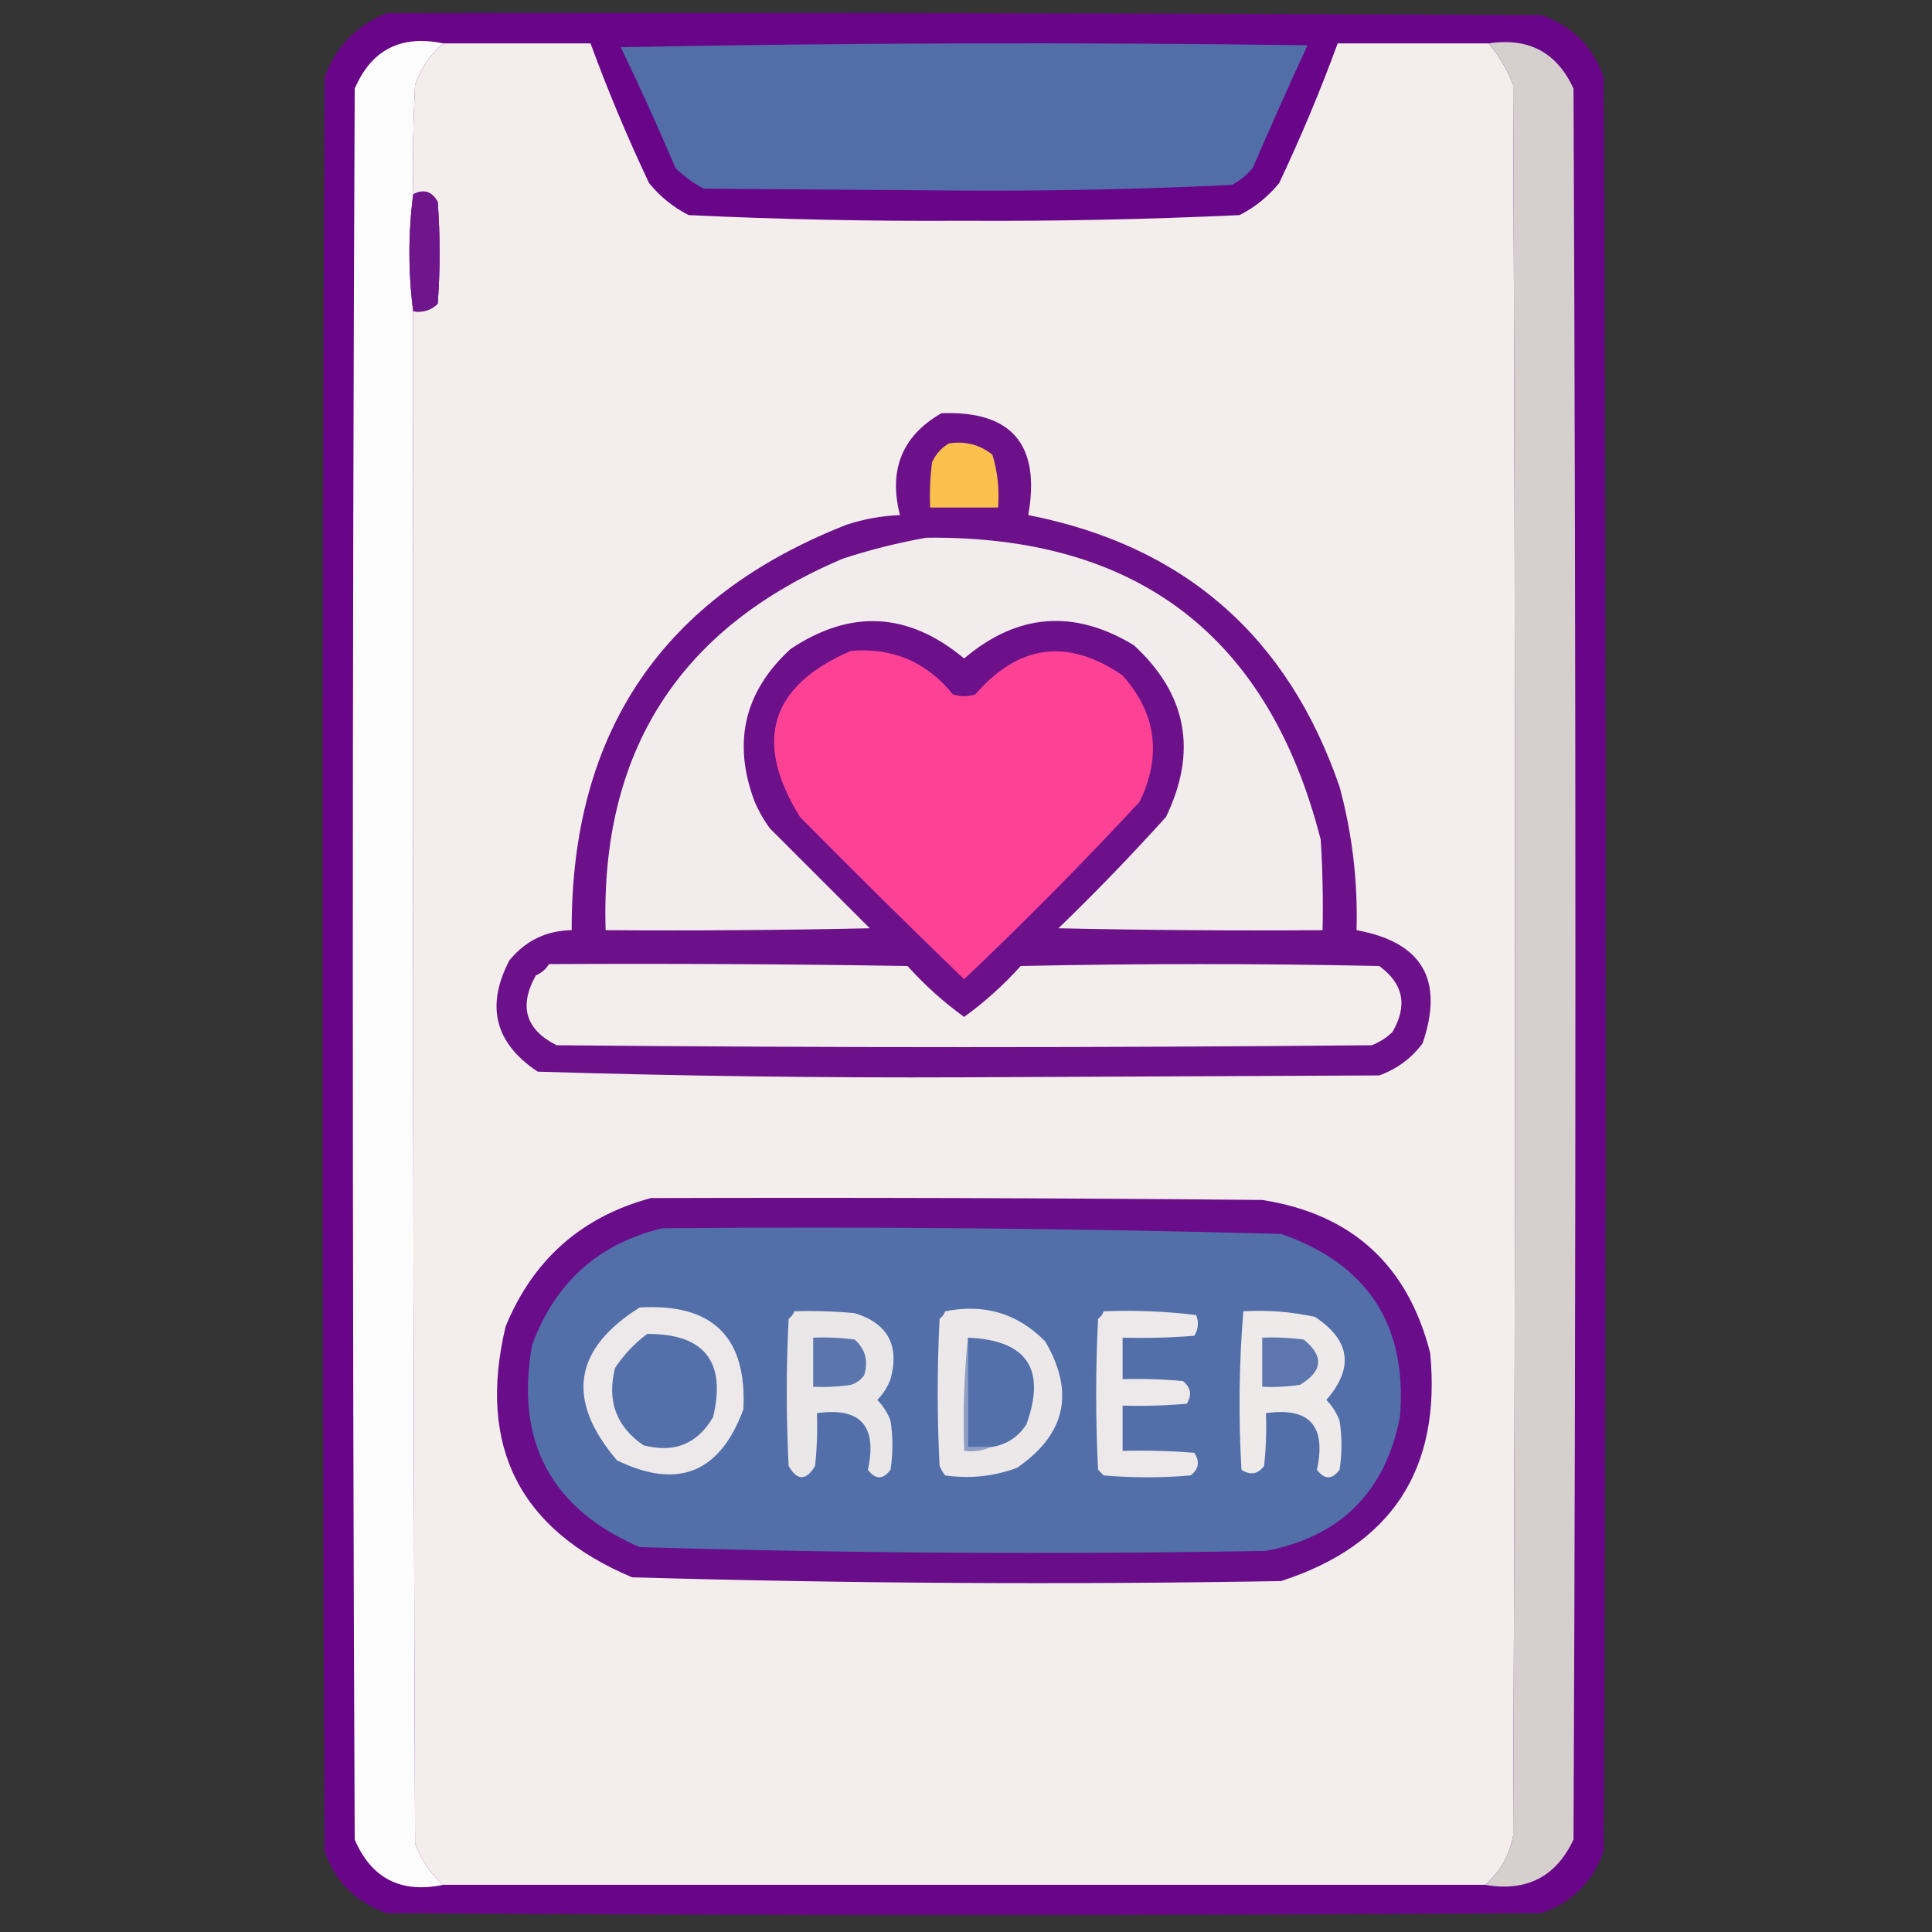
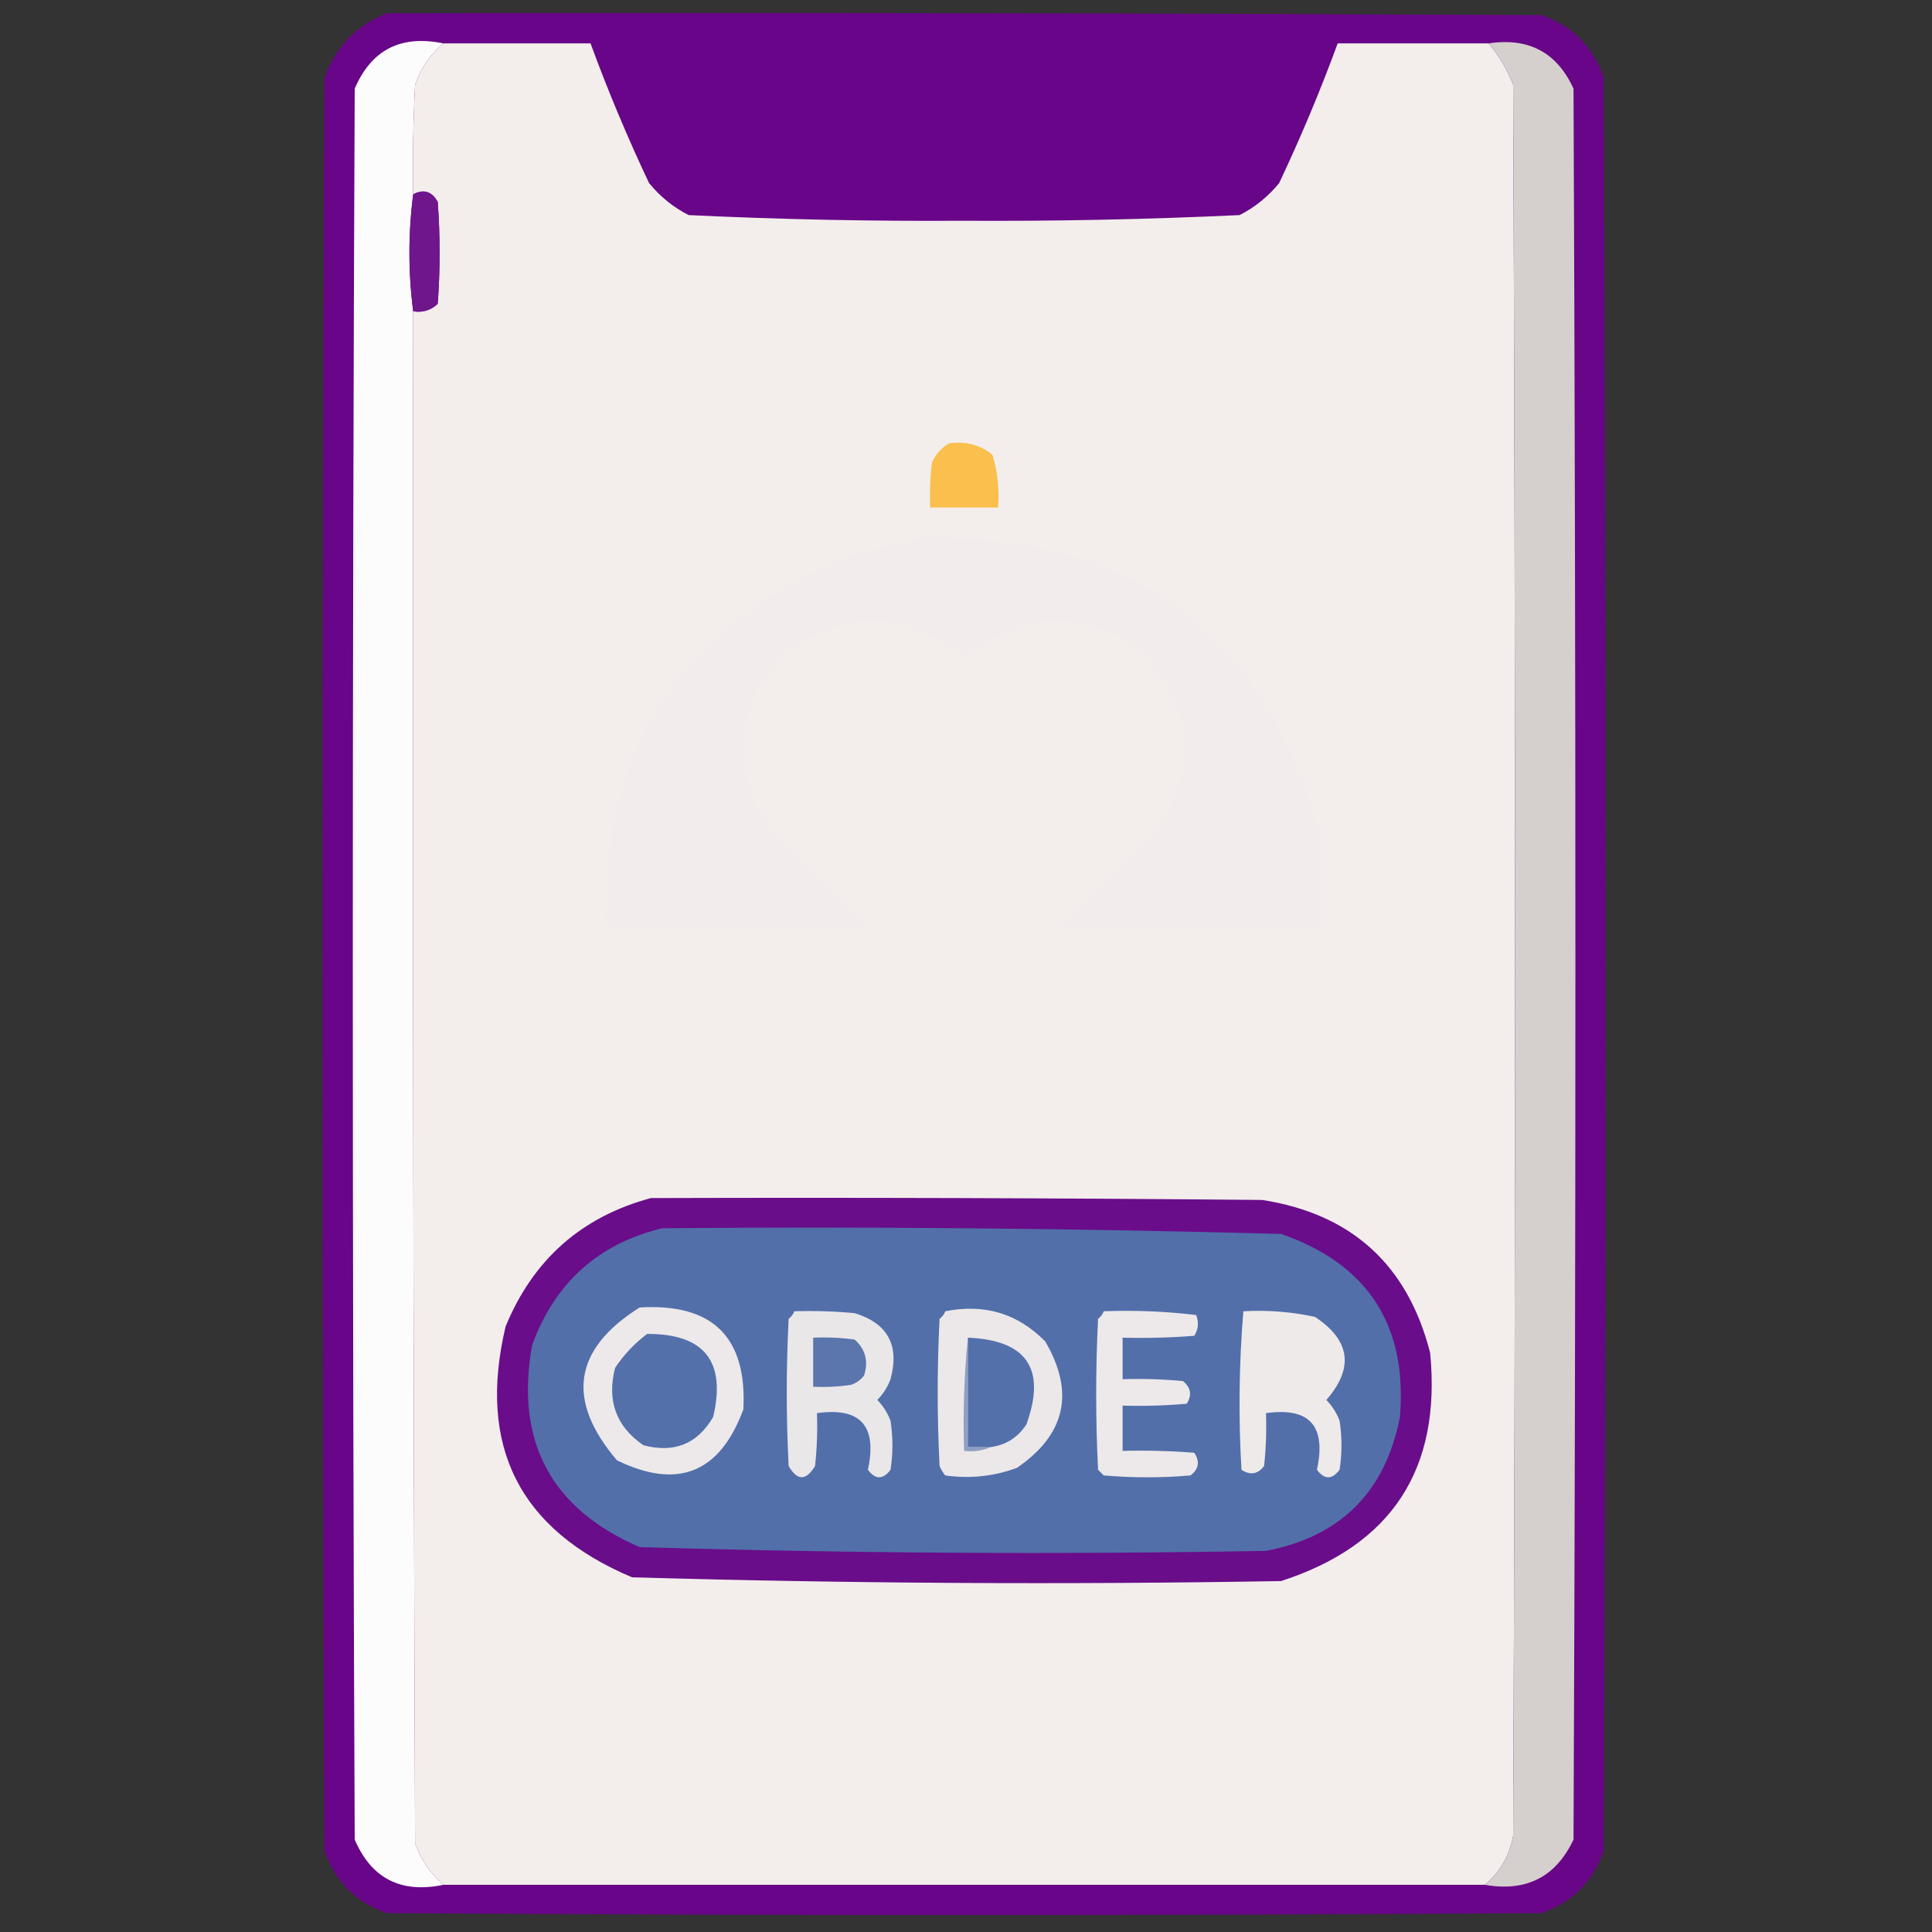
<svg xmlns="http://www.w3.org/2000/svg" width="512px" height="512px" style="shape-rendering:geometricPrecision; text-rendering:geometricPrecision; image-rendering:optimizeQuality; fill-rule:evenodd; clip-rule:evenodd">
  <rect width="100%" height="100%" fill="#333333" stroke="none" />
  <g>
    <path style="opacity:0.99" fill="#690689" d="M 102.5,3.5 C 204.501,3.333 306.501,3.5 408.5,4C 416.667,6.833 422.167,12.333 425,20.5C 425.667,177.167 425.667,333.833 425,490.5C 422.167,498.667 416.667,504.167 408.5,507C 306.5,507.667 204.5,507.667 102.5,507C 94.333,504.167 88.833,498.667 86,490.5C 85.333,333.833 85.333,177.167 86,20.5C 89.019,12.316 94.519,6.649 102.5,3.5 Z" />
  </g>
  <g>
    <path style="opacity:1" fill="#fdfcfd" d="M 117.5,11.5 C 114.036,14.403 111.536,18.069 110,22.5C 109.5,32.161 109.334,41.828 109.5,51.5C 108.167,61.833 108.167,72.167 109.5,82.5C 109.333,217.834 109.5,353.167 110,488.5C 111.615,492.918 114.115,496.584 117.5,499.5C 106.256,501.827 98.422,497.827 94,487.5C 93.333,332.833 93.333,178.167 94,23.5C 98.422,13.173 106.256,9.173 117.5,11.5 Z" />
  </g>
  <g>
    <path style="opacity:1" fill="#f3eeec" d="M 117.5,11.5 C 130.5,11.5 143.5,11.5 156.5,11.5C 161.096,24.031 166.263,36.364 172,48.5C 174.921,52.092 178.421,54.925 182.5,57C 206.606,58.153 230.772,58.653 255,58.5C 279.548,58.648 304.048,58.148 328.5,57C 332.579,54.925 336.079,52.092 339,48.5C 344.737,36.364 349.904,24.031 354.5,11.5C 367.833,11.5 381.167,11.5 394.5,11.5C 397.269,14.779 399.436,18.445 401,22.5C 401.667,177.167 401.667,331.833 401,486.5C 400.004,491.84 397.504,496.173 393.5,499.5C 301.5,499.5 209.5,499.5 117.5,499.5C 114.115,496.584 111.615,492.918 110,488.5C 109.5,353.167 109.333,217.834 109.5,82.5C 112.044,82.896 114.211,82.229 116,80.5C 116.667,71.5 116.667,62.5 116,53.5C 114.422,50.695 112.255,50.028 109.5,51.5C 109.334,41.828 109.5,32.161 110,22.5C 111.536,18.069 114.036,14.403 117.5,11.5 Z" />
  </g>
  <g>
-     <path style="opacity:1" fill="#526ea9" d="M 164.5,12.5 C 224.999,11.335 285.665,11.168 346.5,12C 341.538,22.759 336.705,33.592 332,44.5C 330.442,46.359 328.609,47.859 326.5,49C 302.548,50.147 278.548,50.647 254.5,50.5C 231.833,50.333 209.167,50.167 186.5,50C 183.734,48.533 181.234,46.7 179,44.5C 174.391,33.624 169.558,22.958 164.5,12.5 Z" />
-   </g>
+     </g>
  <g>
    <path style="opacity:1" fill="#d5cfce" d="M 394.5,11.5 C 405.123,9.892 412.623,13.892 417,23.5C 417.667,178.167 417.667,332.833 417,487.5C 412.344,497.413 404.51,501.413 393.5,499.5C 397.504,496.173 400.004,491.84 401,486.5C 401.667,331.833 401.667,177.167 401,22.5C 399.436,18.445 397.269,14.779 394.5,11.5 Z" />
  </g>
  <g>
    <path style="opacity:1" fill="#6f168d" d="M 109.5,82.5 C 108.167,72.167 108.167,61.833 109.5,51.5C 112.255,50.028 114.422,50.695 116,53.5C 116.667,62.5 116.667,71.5 116,80.5C 114.211,82.229 112.044,82.896 109.5,82.5 Z" />
  </g>
  <g>
-     <path style="opacity:1" fill="#6d118b" d="M 249.5,109.5 C 268.142,108.824 275.808,117.824 272.5,136.5C 313.77,144.597 341.27,168.597 355,208.5C 358.364,220.941 359.864,233.608 359.5,246.5C 376.922,249.672 382.755,259.672 377,276.5C 374.011,280.491 370.178,283.324 365.5,285C 328.833,285.167 292.167,285.333 255.5,285.5C 217.775,285.658 180.108,285.158 142.5,284C 131.158,276.465 128.658,266.632 135,254.5C 139.266,249.283 144.766,246.617 151.5,246.5C 151.363,193.914 175.696,158.081 224.5,139C 229.063,137.525 233.73,136.692 238.5,136.5C 235.418,124.483 239.085,115.483 249.5,109.5 Z" />
-   </g>
+     </g>
  <g>
    <path style="opacity:1" fill="#fabf4d" d="M 251.5,117.5 C 255.839,116.846 259.673,117.846 263,120.5C 264.379,125.036 264.879,129.703 264.5,134.5C 258.5,134.5 252.5,134.5 246.5,134.5C 246.334,130.486 246.501,126.486 247,122.5C 248.025,120.313 249.525,118.646 251.5,117.5 Z" />
  </g>
  <g>
    <path style="opacity:1" fill="#f2edec" d="M 245.5,142.5 C 301.385,141.906 336.219,168.573 350,222.5C 350.5,230.493 350.666,238.493 350.5,246.5C 327.164,246.667 303.831,246.5 280.5,246C 290.364,236.47 299.864,226.637 309,216.5C 317.393,199.127 314.56,183.96 300.5,171C 284.643,161.366 269.643,162.533 255.5,174.5C 240.751,162.198 225.418,161.365 209.5,172C 197.23,183.258 194.063,196.758 200,212.5C 201.08,214.996 202.414,217.33 204,219.5C 212.833,228.333 221.667,237.167 230.5,246C 207.169,246.5 183.836,246.667 160.5,246.5C 159.027,199.166 180.027,166.333 223.5,148C 230.832,145.622 238.165,143.789 245.5,142.5 Z" />
  </g>
  <g>
-     <path style="opacity:1" fill="#fd4296" d="M 225.5,172.5 C 236.534,171.567 245.534,175.4 252.5,184C 254.5,184.667 256.5,184.667 258.5,184C 270.014,170.711 283.014,169.044 297.5,179C 306.427,189.062 307.927,200.229 302,212.5C 287.015,228.652 271.515,244.319 255.5,259.5C 240.847,245.347 226.347,231.014 212,216.5C 199.561,196.423 204.061,181.757 225.5,172.5 Z" />
-   </g>
+     </g>
  <g>
    <path style="opacity:1" fill="#f3eeec" d="M 145.5,255.5 C 177.168,255.333 208.835,255.5 240.5,256C 245.08,261.086 250.08,265.586 255.5,269.5C 260.92,265.586 265.92,261.086 270.5,256C 302.167,255.333 333.833,255.333 365.5,256C 371.935,260.687 373.102,266.521 369,273.5C 367.421,275.041 365.587,276.208 363.5,277C 291.5,277.667 219.5,277.667 147.5,277C 139.277,272.85 137.444,266.684 142,258.5C 143.518,257.837 144.685,256.837 145.5,255.5 Z" />
  </g>
  <g>
    <path style="opacity:1" fill="#690d8a" d="M 172.5,317.5 C 226.501,317.333 280.501,317.5 334.5,318C 358.206,321.704 373.039,335.204 379,358.5C 382.009,389.334 368.842,409.5 339.5,419C 282.122,419.984 224.788,419.651 167.5,418C 137.615,405.398 126.449,383.231 134,351.5C 141.298,333.787 154.131,322.453 172.5,317.5 Z" />
  </g>
  <g>
    <path style="opacity:1" fill="#526faa" d="M 175.5,325.5 C 230.199,325.025 284.866,325.525 339.5,327C 362.493,335.003 372.993,351.169 371,375.5C 367.136,395.364 355.302,407.198 335.5,411C 280.122,411.983 224.788,411.65 169.5,410C 145.982,399.805 136.482,381.971 141,356.5C 147.06,339.931 158.56,329.598 175.5,325.5 Z" />
  </g>
  <g>
    <path style="opacity:1" fill="#ede9ea" d="M 169.5,346.5 C 188.822,345.323 197.989,354.323 197,373.5C 190.778,390.351 179.611,394.851 163.5,387C 149.928,371.059 151.928,357.559 169.5,346.5 Z" />
  </g>
  <g>
    <path style="opacity:1" fill="#eae7e8" d="M 210.5,347.5 C 215.844,347.334 221.177,347.501 226.5,348C 235.27,350.702 238.437,356.536 236,365.5C 235.208,367.587 234.041,369.421 232.5,371C 234.041,372.579 235.208,374.413 236,376.5C 236.667,380.833 236.667,385.167 236,389.5C 234,392.167 232,392.167 230,389.5C 232.527,377.867 228.027,372.867 216.5,374.5C 216.666,379.179 216.499,383.845 216,388.5C 213.618,392.466 211.285,392.466 209,388.5C 208.333,375.5 208.333,362.5 209,349.5C 209.717,348.956 210.217,348.289 210.5,347.5 Z" />
  </g>
  <g>
    <path style="opacity:1" fill="#ece8e9" d="M 250.5,347.5 C 260.89,345.425 269.723,348.091 277,355.5C 284.895,368.987 282.395,380.153 269.5,389C 263.338,391.264 257.004,391.93 250.5,391C 249.874,390.25 249.374,389.416 249,388.5C 248.333,375.5 248.333,362.5 249,349.5C 249.717,348.956 250.217,348.289 250.5,347.5 Z" />
  </g>
  <g>
    <path style="opacity:1" fill="#ede9ea" d="M 292.5,347.5 C 300.752,347.184 308.919,347.518 317,348.5C 317.743,350.441 317.576,352.274 316.5,354C 310.175,354.5 303.842,354.666 297.5,354.5C 297.5,358.167 297.5,361.833 297.5,365.5C 302.844,365.334 308.177,365.501 313.5,366C 315.602,367.733 315.935,369.733 314.5,372C 308.843,372.499 303.176,372.666 297.5,372.5C 297.5,376.5 297.5,380.5 297.5,384.5C 303.842,384.334 310.175,384.5 316.5,385C 318.032,387.33 317.698,389.33 315.5,391C 307.833,391.667 300.167,391.667 292.5,391C 292,390.5 291.5,390 291,389.5C 290.333,376.167 290.333,362.833 291,349.5C 291.717,348.956 292.217,348.289 292.5,347.5 Z" />
  </g>
  <g>
    <path style="opacity:1" fill="#eeeaea" d="M 329.5,347.5 C 335.925,347.13 342.258,347.63 348.5,349C 357.867,355.203 358.867,362.536 351.5,371C 353.041,372.579 354.208,374.413 355,376.5C 355.667,380.833 355.667,385.167 355,389.5C 353,392.167 351,392.167 349,389.5C 351.527,377.867 347.027,372.867 335.5,374.5C 335.666,379.179 335.499,383.845 335,388.5C 333.33,390.698 331.33,391.032 329,389.5C 328.186,375.425 328.352,361.425 329.5,347.5 Z" />
  </g>
  <g>
    <path style="opacity:1" fill="#5470aa" d="M 171.5,353.5 C 186.639,353.449 192.473,360.782 189,375.5C 184.841,382.67 178.674,385.17 170.5,383C 163.286,378.037 160.786,371.203 163,362.5C 165.362,358.973 168.196,355.973 171.5,353.5 Z" />
  </g>
  <g>
    <path style="opacity:1" fill="#5b75ad" d="M 215.5,354.5 C 219.182,354.335 222.848,354.501 226.5,355C 229.349,357.559 230.183,360.726 229,364.5C 228.097,365.701 226.931,366.535 225.5,367C 222.183,367.498 218.85,367.665 215.5,367.5C 215.5,363.167 215.5,358.833 215.5,354.5 Z" />
  </g>
  <g>
    <path style="opacity:1" fill="#8f9fc3" d="M 256.5,354.5 C 256.5,364.167 256.5,373.833 256.5,383.5C 258.5,383.5 260.5,383.5 262.5,383.5C 260.393,384.468 258.059,384.802 255.5,384.5C 255.173,374.319 255.506,364.319 256.5,354.5 Z" />
  </g>
  <g>
    <path style="opacity:1" fill="#5370aa" d="M 256.5,354.5 C 272.153,355.145 277.32,362.811 272,377.5C 269.703,380.98 266.536,382.98 262.5,383.5C 260.5,383.5 258.5,383.5 256.5,383.5C 256.5,373.833 256.5,364.167 256.5,354.5 Z" />
  </g>
  <g>
-     <path style="opacity:1" fill="#5d77ae" d="M 334.5,354.5 C 338.182,354.335 341.848,354.501 345.5,355C 350.915,359.374 350.582,363.374 344.5,367C 341.183,367.498 337.85,367.665 334.5,367.5C 334.5,363.167 334.5,358.833 334.5,354.5 Z" />
-   </g>
+     </g>
</svg>